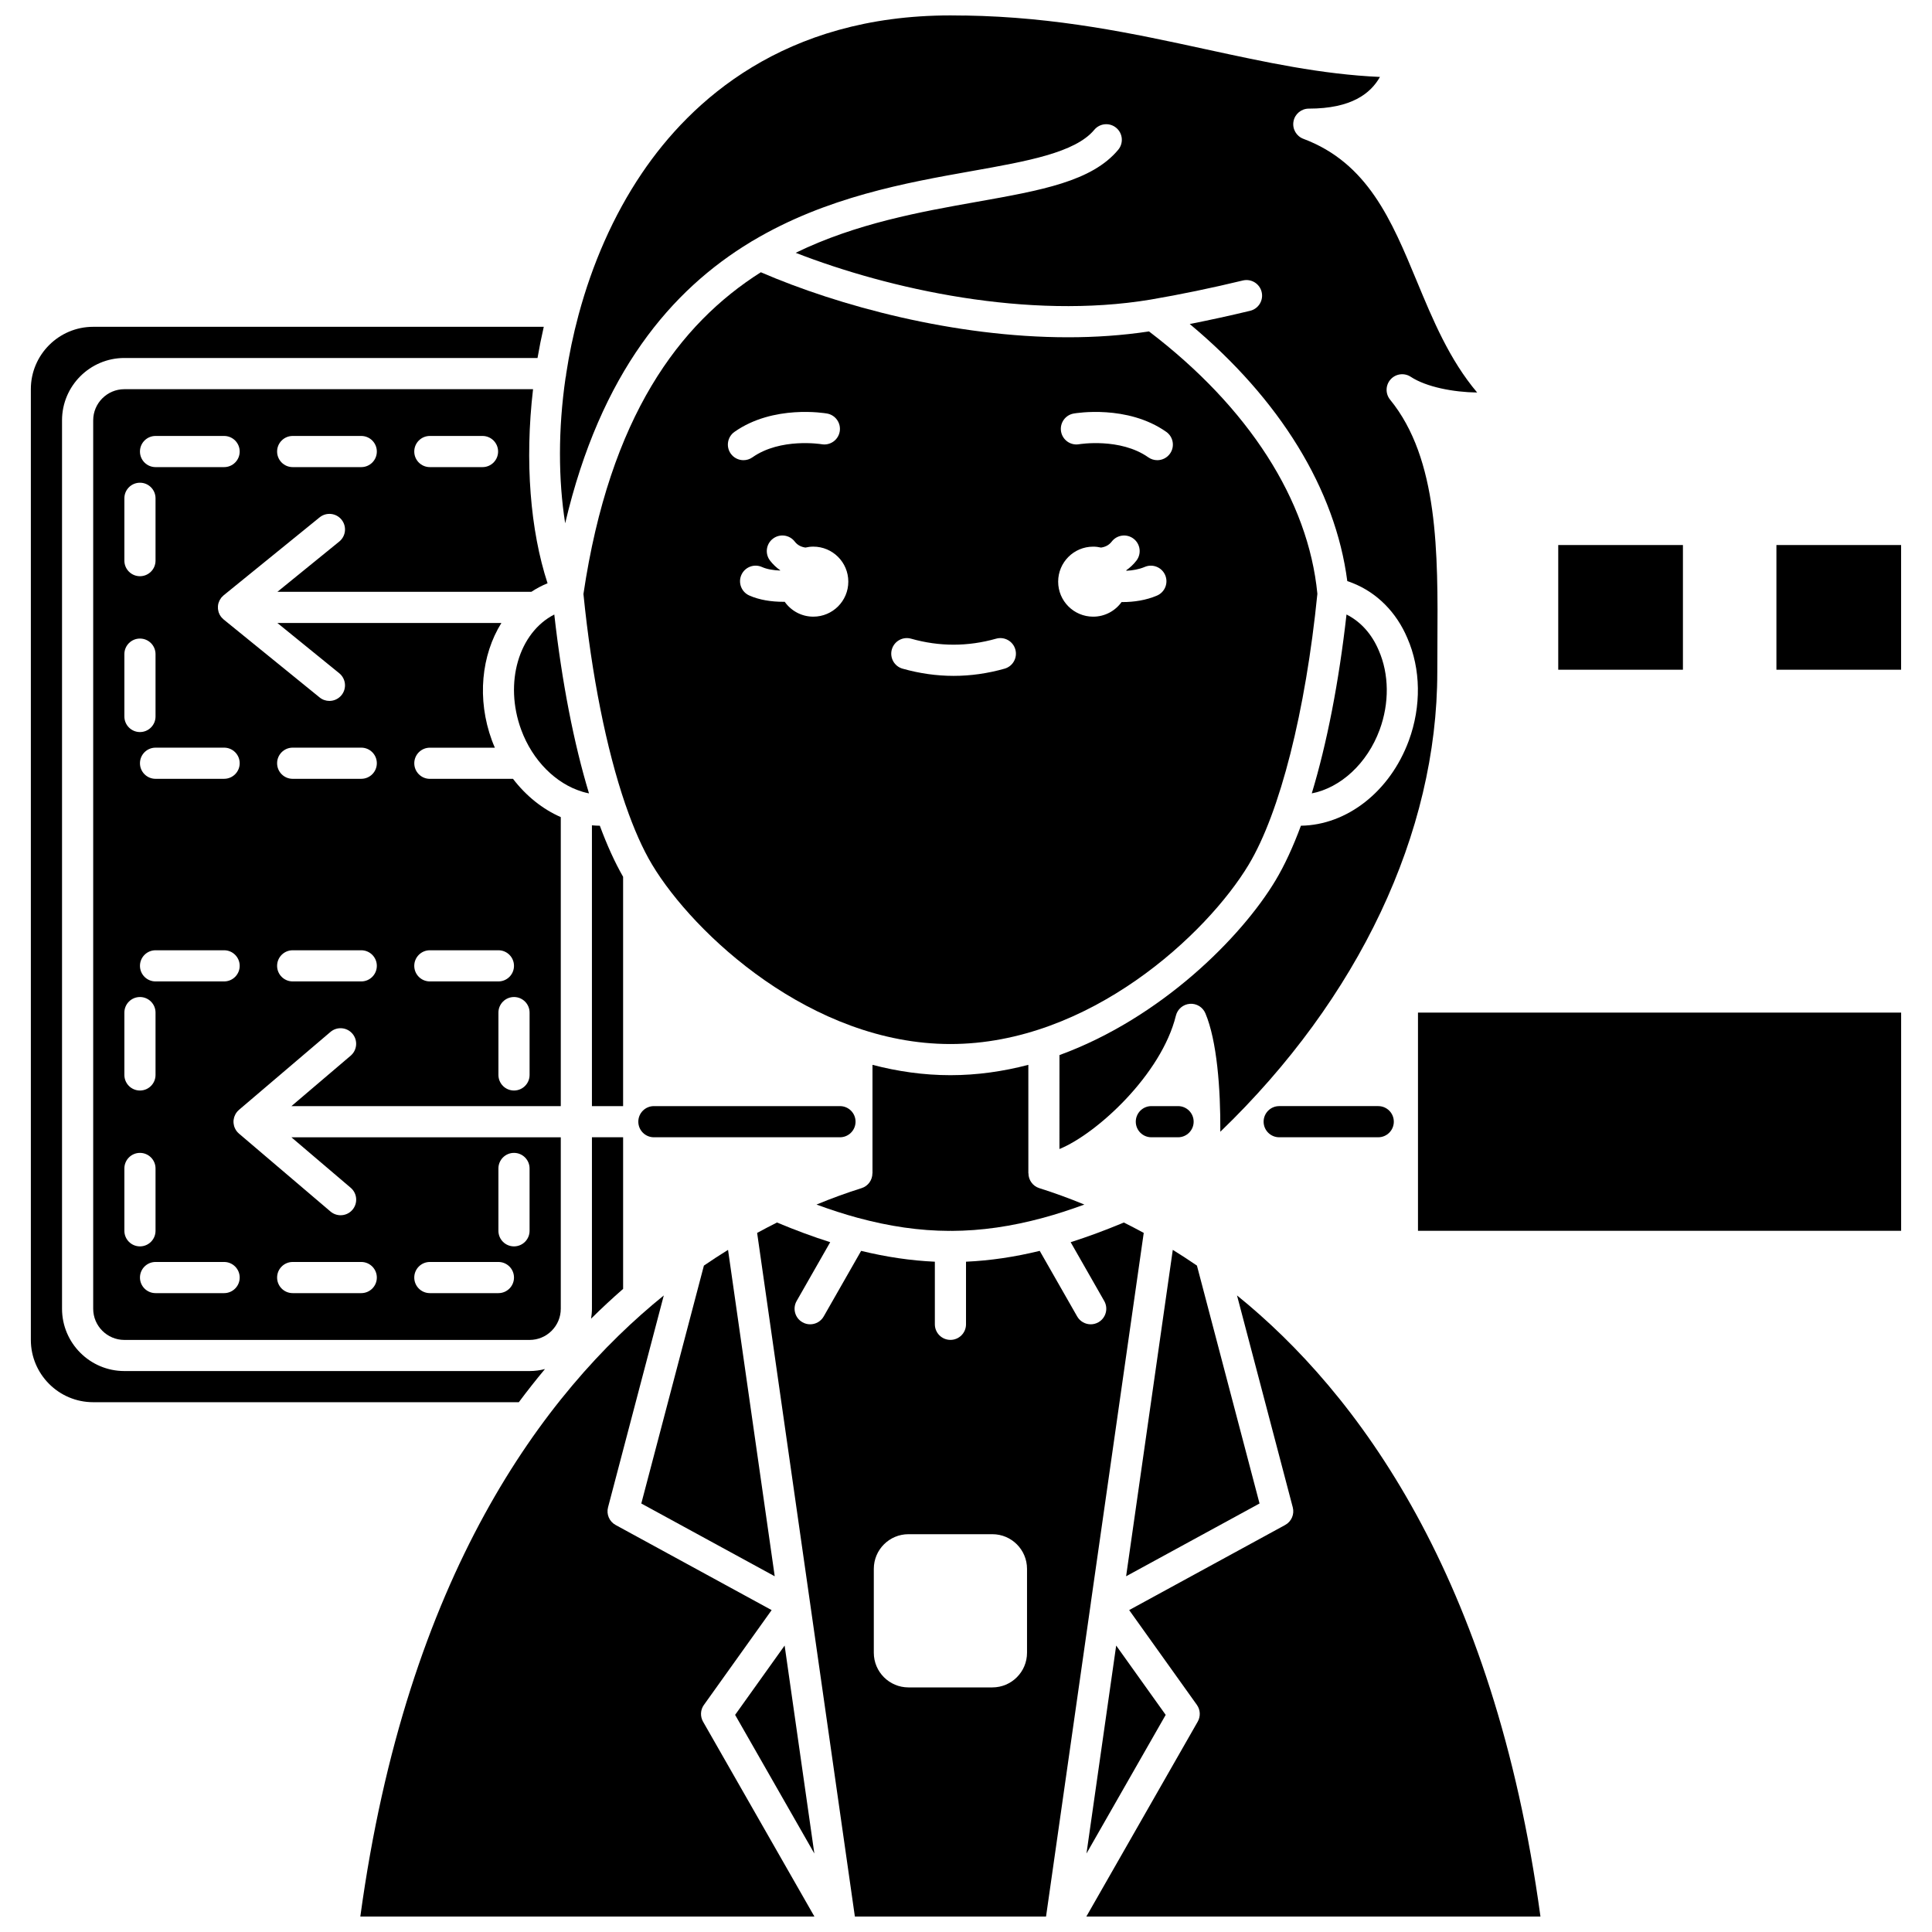
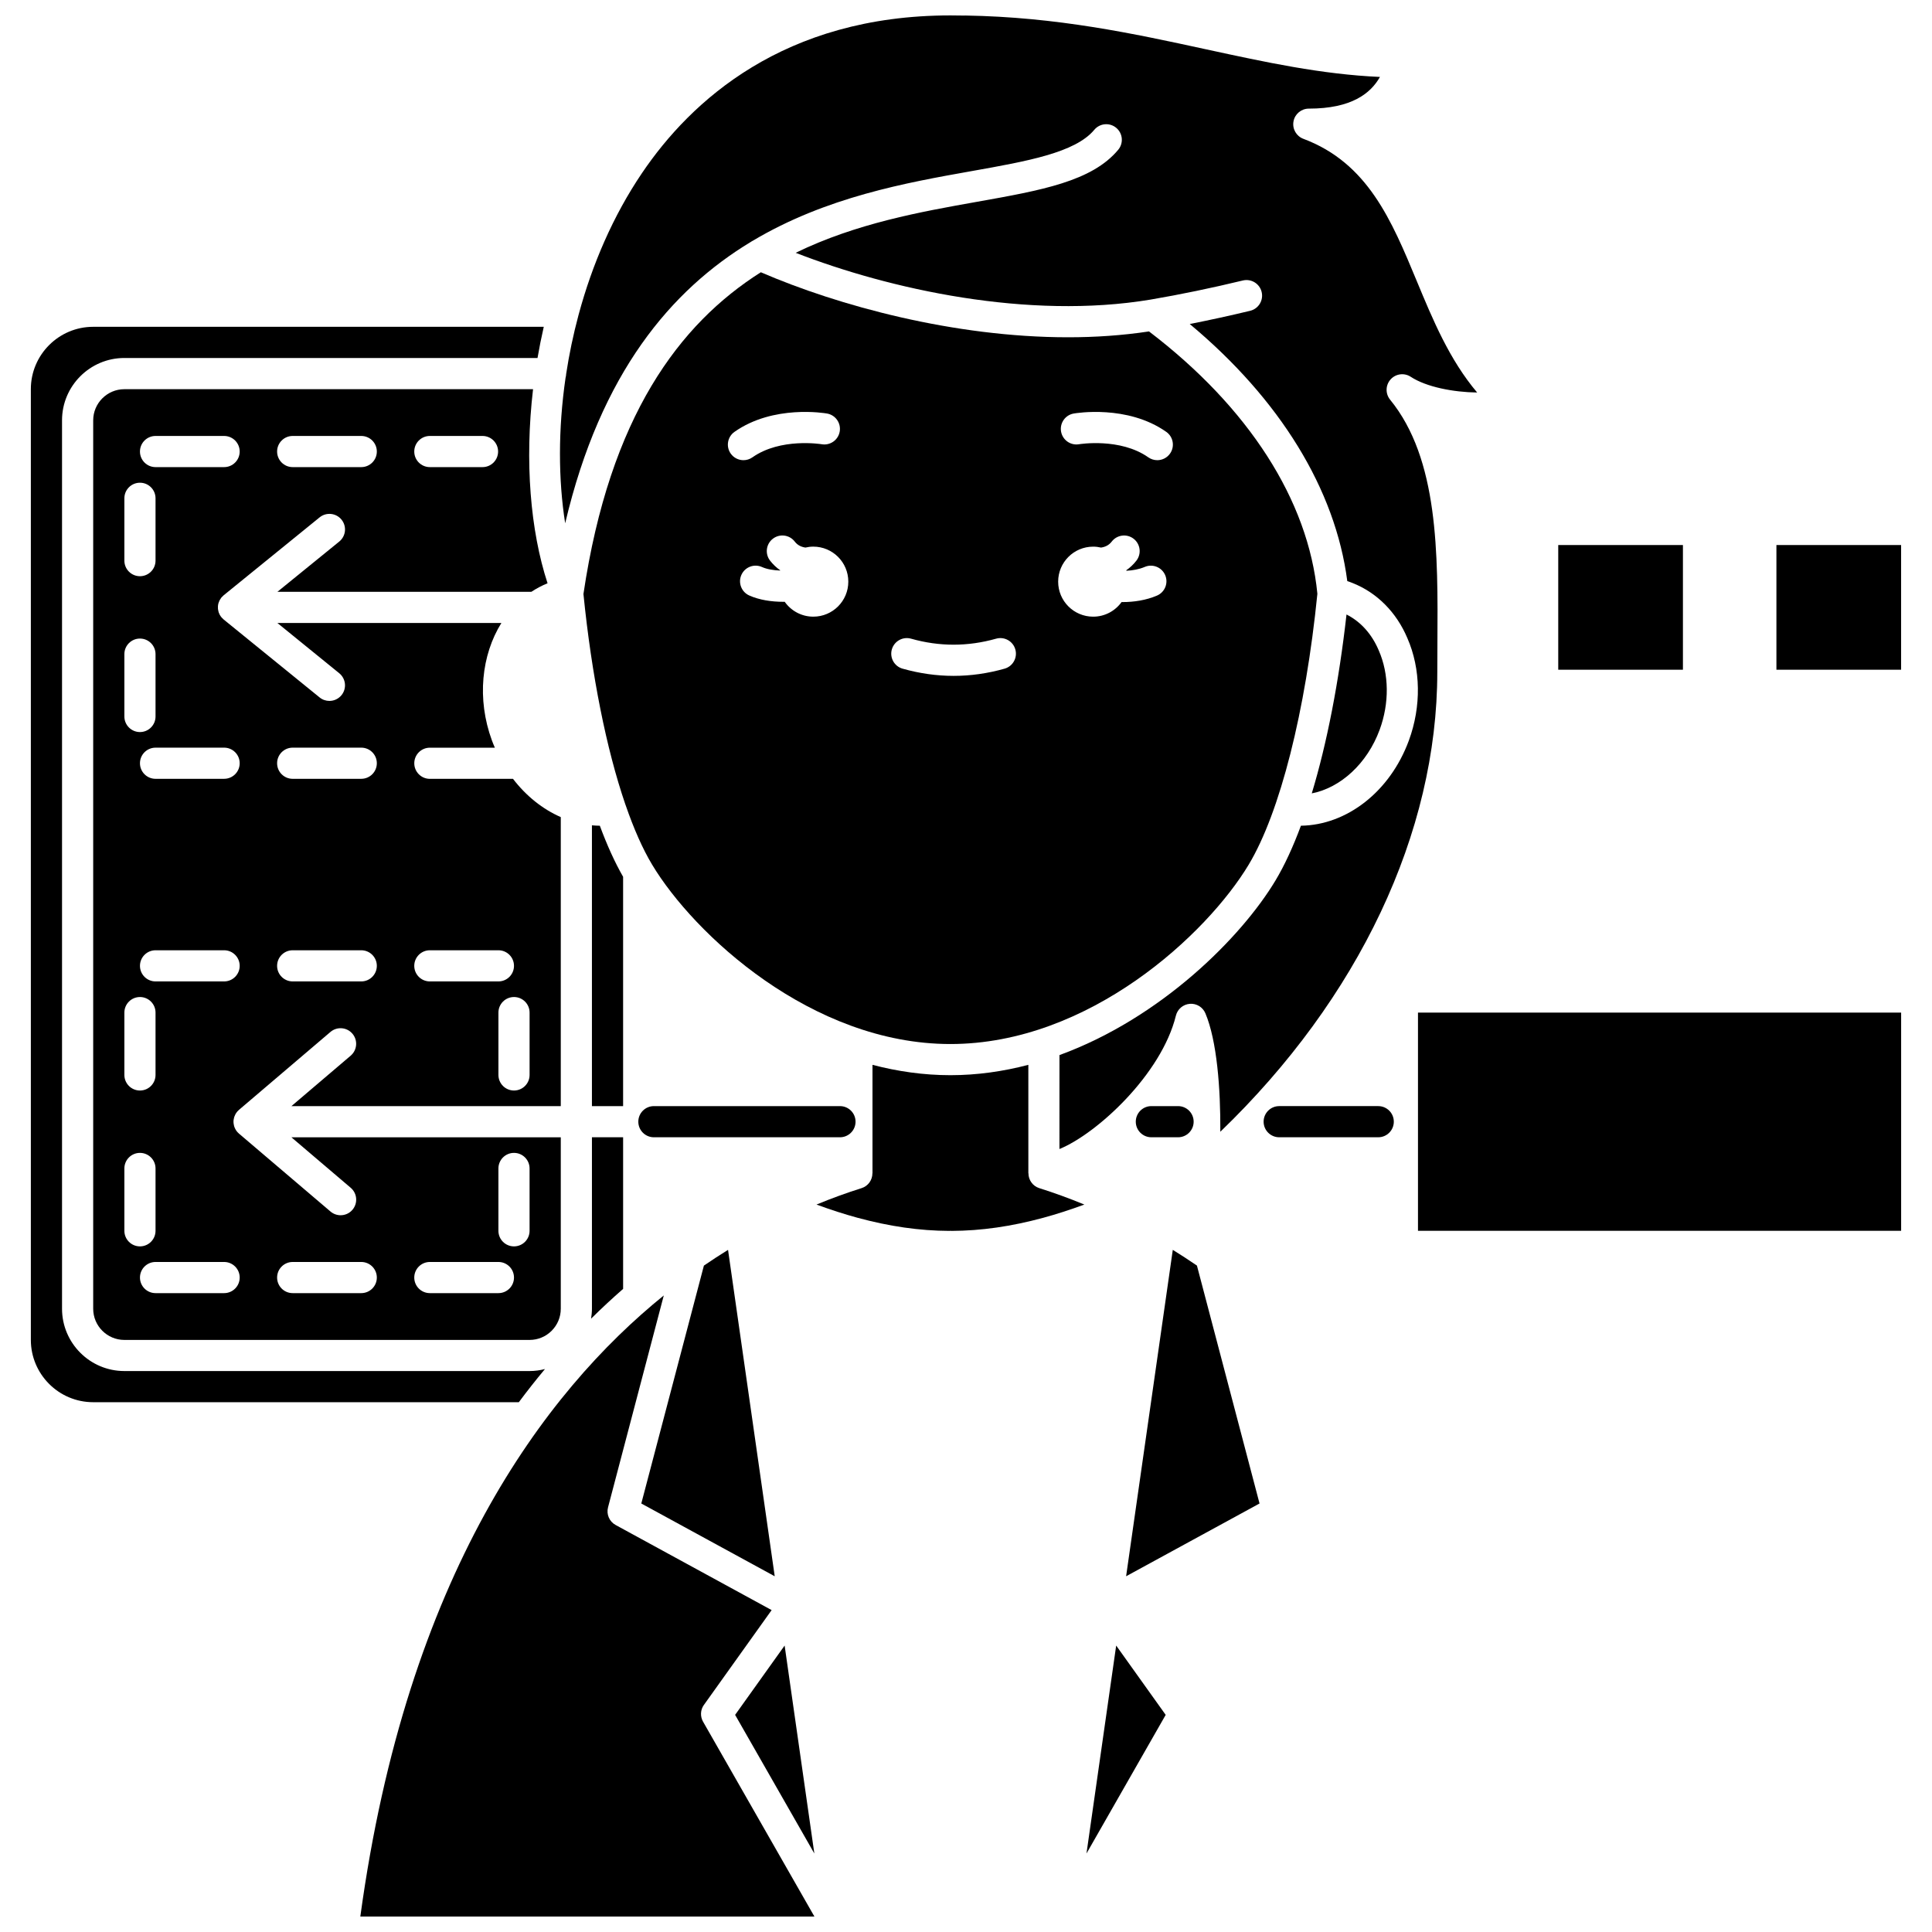
<svg xmlns="http://www.w3.org/2000/svg" width="800px" height="800px" version="1.1" viewBox="144 144 512 512">
  <defs>
    <clipPath id="d">
      <path d="m344 467h104v184.9h-104z" />
    </clipPath>
    <clipPath id="c">
      <path d="m292 148.09h244v300.91h-244z" />
    </clipPath>
    <clipPath id="b">
-       <path d="m431 487h122v164.9h-122z" />
+       <path d="m431 487h122h-122z" />
    </clipPath>
    <clipPath id="a">
      <path d="m239 487h121v164.9h-121z" />
    </clipPath>
  </defs>
  <path d="m349.31 561.73-12.371-86.5c-2.152 1.332-4.289 2.723-6.398 4.168l-16.59 63.047z" />
  <path d="m395.6 470.2c0.094-0.008 0.18-0.027 0.273-0.027s0.18 0.023 0.273 0.027c7.934-0.027 15.871-1.18 24.34-3.477 3.477-0.945 7.086-2.113 10.879-3.504-4-1.648-7.992-3.106-11.941-4.348-1.77-0.555-2.879-2.191-2.875-3.949h-0.023l-0.004-28.73c-6.633 1.738-13.543 2.742-20.652 2.742-7.109 0-14.02-1.004-20.652-2.742v28.73h-0.02c0.004 1.758-1.105 3.394-2.875 3.949-3.949 1.238-7.945 2.695-11.941 4.348 3.793 1.391 7.402 2.559 10.883 3.504 8.465 2.293 16.402 3.449 24.336 3.477z" />
  <path d="m309.13 376.36c-2.188-3.812-4.25-8.355-6.168-13.531-0.699-0.012-1.398-0.043-2.094-0.109v74.414h8.262z" />
-   <path d="m282.12 337.39c3.016 8.207 9.215 14.277 16.07 16.379 0.055 0.02 0.117 0.031 0.172 0.059 0.574 0.168 1.148 0.312 1.73 0.426-4.004-13.211-7.172-29.414-9.199-47.402-9.402 4.801-13.352 18.086-8.773 30.539z" />
  <path d="m300.87 490.82c0 0.902-0.094 1.785-0.23 2.644 2.758-2.734 5.594-5.363 8.492-7.898v-40.18h-8.262z" />
  <path d="m477.79 542.44-16.59-63.047c-2.109-1.441-4.246-2.836-6.398-4.168l-12.371 86.5z" />
  <path d="m309.81 357.4c2.156 6.254 4.508 11.574 6.996 15.719 11.031 18.387 42.254 47.559 79.062 47.559 36.812 0 68.031-29.172 79.062-47.559 8.281-13.801 15.07-40.605 18.188-71.762-2.402-24.789-18.219-49.41-44.621-69.527-7.023 1.066-14.223 1.551-21.445 1.551-30.254 0-60.957-8.387-81.422-17.23-21.566 13.66-40.023 38.168-47.012 85.262 2.168 21.621 6.102 41.133 11.074 55.664 0.043 0.105 0.082 0.211 0.117 0.324zm118.73-103.81c0.574-0.102 14.23-2.402 24.535 4.859 1.863 1.312 2.312 3.891 0.996 5.754-0.805 1.141-2.082 1.75-3.379 1.75-0.82 0-1.652-0.246-2.375-0.754-7.461-5.254-18.246-3.492-18.355-3.473-2.242 0.387-4.379-1.121-4.769-3.363-0.387-2.242 1.105-4.379 3.348-4.773zm5.156 35.277c0.719 0 1.418 0.09 2.09 0.246 1.07-0.16 2.062-0.59 2.832-1.586 1.391-1.809 3.984-2.148 5.793-0.762 1.809 1.391 2.148 3.984 0.762 5.793-0.789 1.023-1.699 1.871-2.703 2.574 0.012 0.039 0.031 0.078 0.043 0.121 1.648-0.078 3.348-0.371 4.852-1.012 2.094-0.898 4.523 0.074 5.422 2.172 0.898 2.098-0.074 4.523-2.172 5.422-2.875 1.23-6.094 1.719-9.133 1.719-0.086 0-0.164-0.008-0.25-0.008-1.684 2.344-4.426 3.875-7.531 3.875-5.125 0-9.277-4.152-9.277-9.277s4.152-9.277 9.273-9.277zm-53.348 27.238c0.621-2.195 2.906-3.469 5.098-2.848 7.488 2.121 15.039 2.121 22.531 0 2.195-0.621 4.477 0.652 5.098 2.848 0.621 2.195-0.652 4.477-2.848 5.098-4.477 1.27-9.023 1.91-13.516 1.91s-9.039-0.645-13.516-1.91c-2.195-0.621-3.469-2.902-2.848-5.098zm-20.809-8.684c-3.137 0-5.906-1.562-7.586-3.945-0.121 0-0.238 0.008-0.363 0.008-3.117 0-6.348-0.48-9.027-1.676-2.082-0.93-3.016-3.375-2.086-5.457 0.93-2.082 3.371-3.019 5.457-2.086 1.344 0.602 3.074 0.871 4.812 0.938 0.008-0.023 0.016-0.047 0.023-0.07-1.004-0.703-1.914-1.551-2.703-2.574-1.391-1.809-1.051-4.402 0.758-5.793 1.809-1.391 4.402-1.051 5.793 0.758 0.766 0.996 1.758 1.426 2.828 1.586 0.672-0.156 1.371-0.246 2.09-0.246 5.125 0 9.277 4.152 9.277 9.277 0.004 5.125-4.148 9.281-9.273 9.281zm-20.895-48.973c10.309-7.262 23.961-4.961 24.535-4.859 2.246 0.398 3.746 2.539 3.352 4.785-0.395 2.242-2.531 3.742-4.777 3.352-0.172-0.027-10.914-1.766-18.352 3.473-0.723 0.512-1.555 0.754-2.375 0.754-1.297 0-2.574-0.609-3.379-1.75-1.312-1.863-0.867-4.441 0.996-5.754z" />
  <path d="m509.62 337.4c2.602-7.082 2.516-14.75-0.238-21.039-1.848-4.363-4.781-7.606-8.543-9.516-2.027 17.992-5.199 34.195-9.203 47.41 7.606-1.473 14.688-7.894 17.984-16.855z" />
  <g clip-path="url(#d)">
-     <path d="m433.09 568.7 14.012-97.973c-1.805-0.977-3.566-1.895-5.269-2.746-4.981 2.078-9.641 3.801-14.098 5.211l8.898 15.586c1.129 1.98 0.441 4.504-1.539 5.633-0.645 0.367-1.348 0.543-2.043 0.543-1.434 0-2.828-0.75-3.59-2.082l-9.922-17.379c-6.695 1.629-13.137 2.582-19.535 2.871v16.59c0 2.281-1.848 4.129-4.129 4.129s-4.129-1.848-4.129-4.129v-16.59c-6.398-0.289-12.84-1.242-19.535-2.871l-9.922 17.379c-0.762 1.336-2.156 2.082-3.59 2.082-0.695 0-1.398-0.176-2.043-0.543-1.98-1.129-2.672-3.652-1.539-5.633l8.898-15.586c-4.465-1.414-9.125-3.137-14.109-5.215-1.727 0.875-3.484 1.793-5.258 2.75l14.016 97.973c0 0.008 0.004 0.02 0.004 0.027l11.883 83.176h50.66l11.883-83.176c-0.008-0.008-0.008-0.02-0.004-0.027zm-16.918 13.297c0 5.07-4.113 9.184-9.184 9.184h-22.234c-5.07 0-9.184-4.113-9.184-9.184v-22.234c0-5.07 4.113-9.184 9.184-9.184h22.234c5.07 0 9.184 4.113 9.184 9.184z" />
-   </g>
+     </g>
  <path d="m452.92 598.46-13.121-18.371-7.871 55.113z" />
  <g clip-path="url(#c)">
    <path d="m342.89 208.17c0.195-0.141 0.398-0.266 0.613-0.371 19.457-11.598 40.711-15.383 58.02-18.461 14.715-2.617 27.426-4.875 32.473-10.934 1.461-1.754 4.066-1.988 5.816-0.527 1.754 1.461 1.988 4.066 0.527 5.816-6.977 8.375-20.391 10.758-37.371 13.777-14.945 2.656-32.027 5.699-48.105 13.527 24.891 9.684 61.637 17.805 94.055 12.398 7.926-1.355 16.156-3.059 24.449-5.062 2.219-0.531 4.449 0.828 4.984 3.047 0.535 2.219-0.828 4.449-3.047 4.984-5.383 1.301-10.73 2.461-16.008 3.504 23.934 19.965 38.586 43.812 41.75 68.129 0.508 0.164 0.996 0.344 1.465 0.539 6.402 2.543 11.555 7.719 14.449 14.555 3.582 8.18 3.734 18.094 0.402 27.156-4.984 13.547-16.438 22.41-28.605 22.578-2.09 5.633-4.348 10.527-6.754 14.535-8.953 14.922-30.234 36.391-57.234 46.25l-0.004 24.895c9.898-4.047 27.02-19.746 30.859-35.348 0.426-1.727 1.91-2.988 3.684-3.129 1.781-0.148 3.441 0.871 4.133 2.512 3.051 7.223 4.031 19.91 3.957 31.383 36.656-35.285 57.5-79.219 57.5-121.83 0-2.519 0.016-5.062 0.031-7.613 0.148-24.004 0.301-48.828-12.535-64.559-1.289-1.578-1.234-3.863 0.133-5.379 1.367-1.516 3.633-1.805 5.336-0.684 4.109 2.699 11.266 4.082 17.602 4.164-7.363-8.711-11.746-19.273-16.012-29.555-6.676-16.086-12.98-31.281-30.051-37.68-1.871-0.699-2.969-2.641-2.613-4.606 0.355-1.965 2.066-3.394 4.062-3.394 11.293 0 16.363-4.004 18.852-8.395-15.488-0.684-30.355-3.91-45.988-7.301-19.453-4.223-39.539-8.578-63.898-8.977-0.125 0.012-0.246 0.016-0.371 0.012l-3.598-0.039c-44.172 0.004-68.809 22.715-81.699 41.762-7.727 11.418-13.223 24.301-16.77 37.402-0.02 0.109-0.059 0.211-0.086 0.316-1.387 5.172-2.469 10.371-3.254 15.531-0.008 0.352-0.07 0.691-0.16 1.016-1.988 13.68-1.93 27.016-0.102 38.562 9.406-39.961 28.176-61.828 49.113-74.512z" />
  </g>
  <path d="m519.78 412.35h128.04v57.824h-128.04z" />
  <g clip-path="url(#b)">
    <path d="m471.82 487.3 14.777 56.16c0.484 1.836-0.348 3.766-2.016 4.676l-41.34 22.551 17.941 25.117c0.938 1.312 1.023 3.051 0.227 4.449l-29.512 51.645h120.34c-12.328-90.387-48.652-138.9-80.422-164.6z" />
  </g>
  <g clip-path="url(#a)">
    <path d="m330.55 595.81 17.941-25.117-41.34-22.551c-1.668-0.91-2.5-2.84-2.016-4.676l14.777-56.16c-31.77 25.695-68.094 74.211-80.422 164.6h120.34l-29.512-51.645c-0.801-1.398-0.711-3.137 0.227-4.449z" />
  </g>
  <path d="m288.43 506.81c-1.309 0.336-2.672 0.531-4.082 0.531h-107.39c-9.109 0-16.52-7.41-16.52-16.52v-235.43c0-9.109 7.41-16.52 16.52-16.52h109.49c0.473-2.75 1.023-5.508 1.656-8.262h-119.41c-9.109 0-16.52 7.41-16.52 16.52v251.95c0 9.109 7.41 16.52 16.52 16.52h112.8c2.246-3.012 4.555-5.945 6.93-8.789z" />
  <path d="m285.26 247.14h-108.3c-4.555 0-8.262 3.707-8.262 8.262v235.43c0 4.555 3.707 8.262 8.262 8.262h107.39c4.555 0 8.262-3.707 8.262-8.262v-45.434h-71.383l15.711 13.375c1.738 1.48 1.945 4.086 0.469 5.824-0.816 0.961-1.977 1.453-3.148 1.453-0.945 0-1.898-0.324-2.676-0.984l-24.258-20.652c-0.023-0.02-0.039-0.043-0.059-0.062-0.18-0.156-0.348-0.328-0.496-0.516-0.008-0.012-0.02-0.02-0.027-0.031-0.148-0.191-0.273-0.398-0.391-0.613-0.039-0.074-0.07-0.148-0.102-0.227-0.039-0.09-0.09-0.176-0.125-0.27-0.023-0.062-0.035-0.129-0.055-0.191-0.027-0.082-0.051-0.168-0.07-0.25-0.043-0.168-0.07-0.336-0.09-0.508-0.008-0.07-0.02-0.137-0.023-0.207-0.016-0.242-0.016-0.48 0.012-0.719 0.004-0.031 0.012-0.059 0.016-0.086 0.027-0.207 0.07-0.414 0.129-0.617 0.023-0.078 0.051-0.156 0.082-0.234 0.059-0.16 0.121-0.312 0.199-0.465 0.039-0.074 0.074-0.145 0.113-0.219 0.117-0.199 0.246-0.391 0.395-0.57 0.012-0.012 0.016-0.027 0.027-0.039l0.004-0.004c0.141-0.164 0.293-0.316 0.461-0.461l24.246-20.652c1.738-1.48 4.344-1.27 5.824 0.465 1.48 1.738 1.27 4.344-0.465 5.824l-15.707 13.375h71.387v-76.598c-4.816-2.106-9.18-5.594-12.664-10.141l-22.031 0.004c-2.281 0-4.129-1.848-4.129-4.129s1.848-4.129 4.129-4.129h17.223c-0.266-0.625-0.531-1.246-0.77-1.895-4.059-11.035-2.769-22.68 2.496-31.148l-59.355-0.004 16.391 13.316c1.77 1.438 2.039 4.039 0.602 5.809-0.816 1.004-2.008 1.527-3.207 1.527-0.914 0-1.836-0.301-2.602-0.926l-25.426-20.652c-0.035-0.027-0.059-0.062-0.094-0.094-0.141-0.121-0.27-0.25-0.395-0.391-0.047-0.055-0.102-0.105-0.145-0.164-0.148-0.188-0.285-0.387-0.402-0.602-0.027-0.047-0.043-0.098-0.066-0.145-0.07-0.141-0.141-0.281-0.191-0.434-0.012-0.031-0.016-0.066-0.027-0.098-0.027-0.082-0.047-0.164-0.066-0.246-0.043-0.16-0.074-0.316-0.098-0.48-0.012-0.082-0.02-0.168-0.027-0.25-0.012-0.172-0.012-0.344-0.004-0.512 0.004-0.074 0.004-0.145 0.012-0.219 0.023-0.238 0.066-0.473 0.133-0.703 0.012-0.043 0.031-0.086 0.047-0.129 0.062-0.191 0.133-0.375 0.223-0.555 0.035-0.074 0.078-0.141 0.117-0.211 0.09-0.16 0.191-0.312 0.301-0.457 0.031-0.039 0.047-0.082 0.078-0.121 0.016-0.023 0.039-0.039 0.059-0.059 0.148-0.172 0.309-0.336 0.484-0.484 0.02-0.016 0.039-0.039 0.059-0.055l0.004-0.004 25.426-20.652c1.773-1.438 4.371-1.168 5.809 0.602s1.168 4.371-0.602 5.809l-16.391 13.32h67.301c1.344-0.887 2.773-1.648 4.293-2.266-4.566-13.949-6.086-32.254-3.844-51.43zm-108.3 28.914c0-2.281 1.848-4.129 4.129-4.129s4.129 1.848 4.129 4.129v16.52c0 2.281-1.848 4.129-4.129 4.129s-4.129-1.848-4.129-4.129zm0 41.301c0-2.281 1.848-4.129 4.129-4.129s4.129 1.848 4.129 4.129v16.52c0 2.281-1.848 4.129-4.129 4.129s-4.129-1.848-4.129-4.129zm0 94.996c0-2.281 1.848-4.129 4.129-4.129s4.129 1.848 4.129 4.129v16.52c0 2.281-1.848 4.129-4.129 4.129s-4.129-1.848-4.129-4.129zm0 57.824v-16.52c0-2.281 1.848-4.129 4.129-4.129s4.129 1.848 4.129 4.129v16.52c0 2.281-1.848 4.129-4.129 4.129s-4.129-1.848-4.129-4.129zm99.125-16.52c0-2.281 1.848-4.129 4.129-4.129s4.129 1.848 4.129 4.129v16.52c0 2.281-1.848 4.129-4.129 4.129s-4.129-1.848-4.129-4.129zm-18.172 24.781h18.172c2.281 0 4.129 1.848 4.129 4.129s-1.848 4.129-4.129 4.129h-18.172c-2.281 0-4.129-1.848-4.129-4.129s1.848-4.129 4.129-4.129zm-36.348 0h18.172c2.281 0 4.129 1.848 4.129 4.129s-1.848 4.129-4.129 4.129h-18.172c-2.281 0-4.129-1.848-4.129-4.129s1.848-4.129 4.129-4.129zm-14.043 4.129c0 2.281-1.848 4.129-4.129 4.129h-18.172c-2.281 0-4.129-1.848-4.129-4.129s1.848-4.129 4.129-4.129h18.172c2.281 0 4.129 1.848 4.129 4.129zm-4.129-78.477h-18.172c-2.281 0-4.129-1.848-4.129-4.129s1.848-4.129 4.129-4.129h18.172c2.281 0 4.129 1.848 4.129 4.129s-1.848 4.129-4.129 4.129zm80.953 8.262v16.52c0 2.281-1.848 4.129-4.129 4.129s-4.129-1.848-4.129-4.129v-16.52c0-2.281 1.848-4.129 4.129-4.129 2.277 0 4.129 1.848 4.129 4.129zm-26.434-16.52h18.172c2.281 0 4.129 1.848 4.129 4.129s-1.848 4.129-4.129 4.129h-18.172c-2.281 0-4.129-1.848-4.129-4.129s1.848-4.129 4.129-4.129zm-36.348-53.695h18.172c2.281 0 4.129 1.848 4.129 4.129s-1.848 4.129-4.129 4.129l-18.172 0.004c-2.281 0-4.129-1.848-4.129-4.129s1.848-4.133 4.129-4.133zm0 53.695h18.172c2.281 0 4.129 1.848 4.129 4.129s-1.848 4.129-4.129 4.129h-18.172c-2.281 0-4.129-1.848-4.129-4.129s1.848-4.129 4.129-4.129zm-18.172-53.695c2.281 0 4.129 1.848 4.129 4.129s-1.848 4.129-4.129 4.129l-18.172 0.004c-2.281 0-4.129-1.848-4.129-4.129s1.848-4.129 4.129-4.129zm0-74.344h-18.172c-2.281 0-4.129-1.848-4.129-4.129s1.848-4.129 4.129-4.129h18.172c2.281 0 4.129 1.848 4.129 4.129s-1.848 4.129-4.129 4.129zm36.348 0h-18.176c-2.281 0-4.129-1.848-4.129-4.129s1.848-4.129 4.129-4.129h18.172c2.281 0 4.129 1.848 4.129 4.129 0.004 2.281-1.848 4.129-4.125 4.129zm32.133 0h-13.961c-2.281 0-4.129-1.848-4.129-4.129s1.848-4.129 4.129-4.129h13.961c2.281 0 4.129 1.848 4.129 4.129s-1.848 4.129-4.129 4.129z" />
  <path d="m359.81 635.2-7.875-55.113-13.121 18.371z" />
  <path d="m614.77 288.44h33.043v33.043h-33.043z" />
  <path d="m556.95 288.44h33.043v33.043h-33.043z" />
  <path d="m370.73 441.26c0-2.281-1.848-4.129-4.129-4.129h-49.312c-2.281 0-4.129 1.848-4.129 4.129s1.848 4.129 4.129 4.129h49.312c2.277 0 4.129-1.852 4.129-4.129z" />
  <path d="m460.33 441.26c0-2.281-1.848-4.129-4.129-4.129h-7.078c-2.281 0-4.129 1.848-4.129 4.129s1.848 4.129 4.129 4.129h7.078c2.281 0 4.129-1.852 4.129-4.129z" />
  <path d="m483 437.13c-2.281 0-4.129 1.848-4.129 4.129s1.848 4.129 4.129 4.129h26.246c2.281 0 4.129-1.848 4.129-4.129s-1.848-4.129-4.129-4.129z" />
</svg>